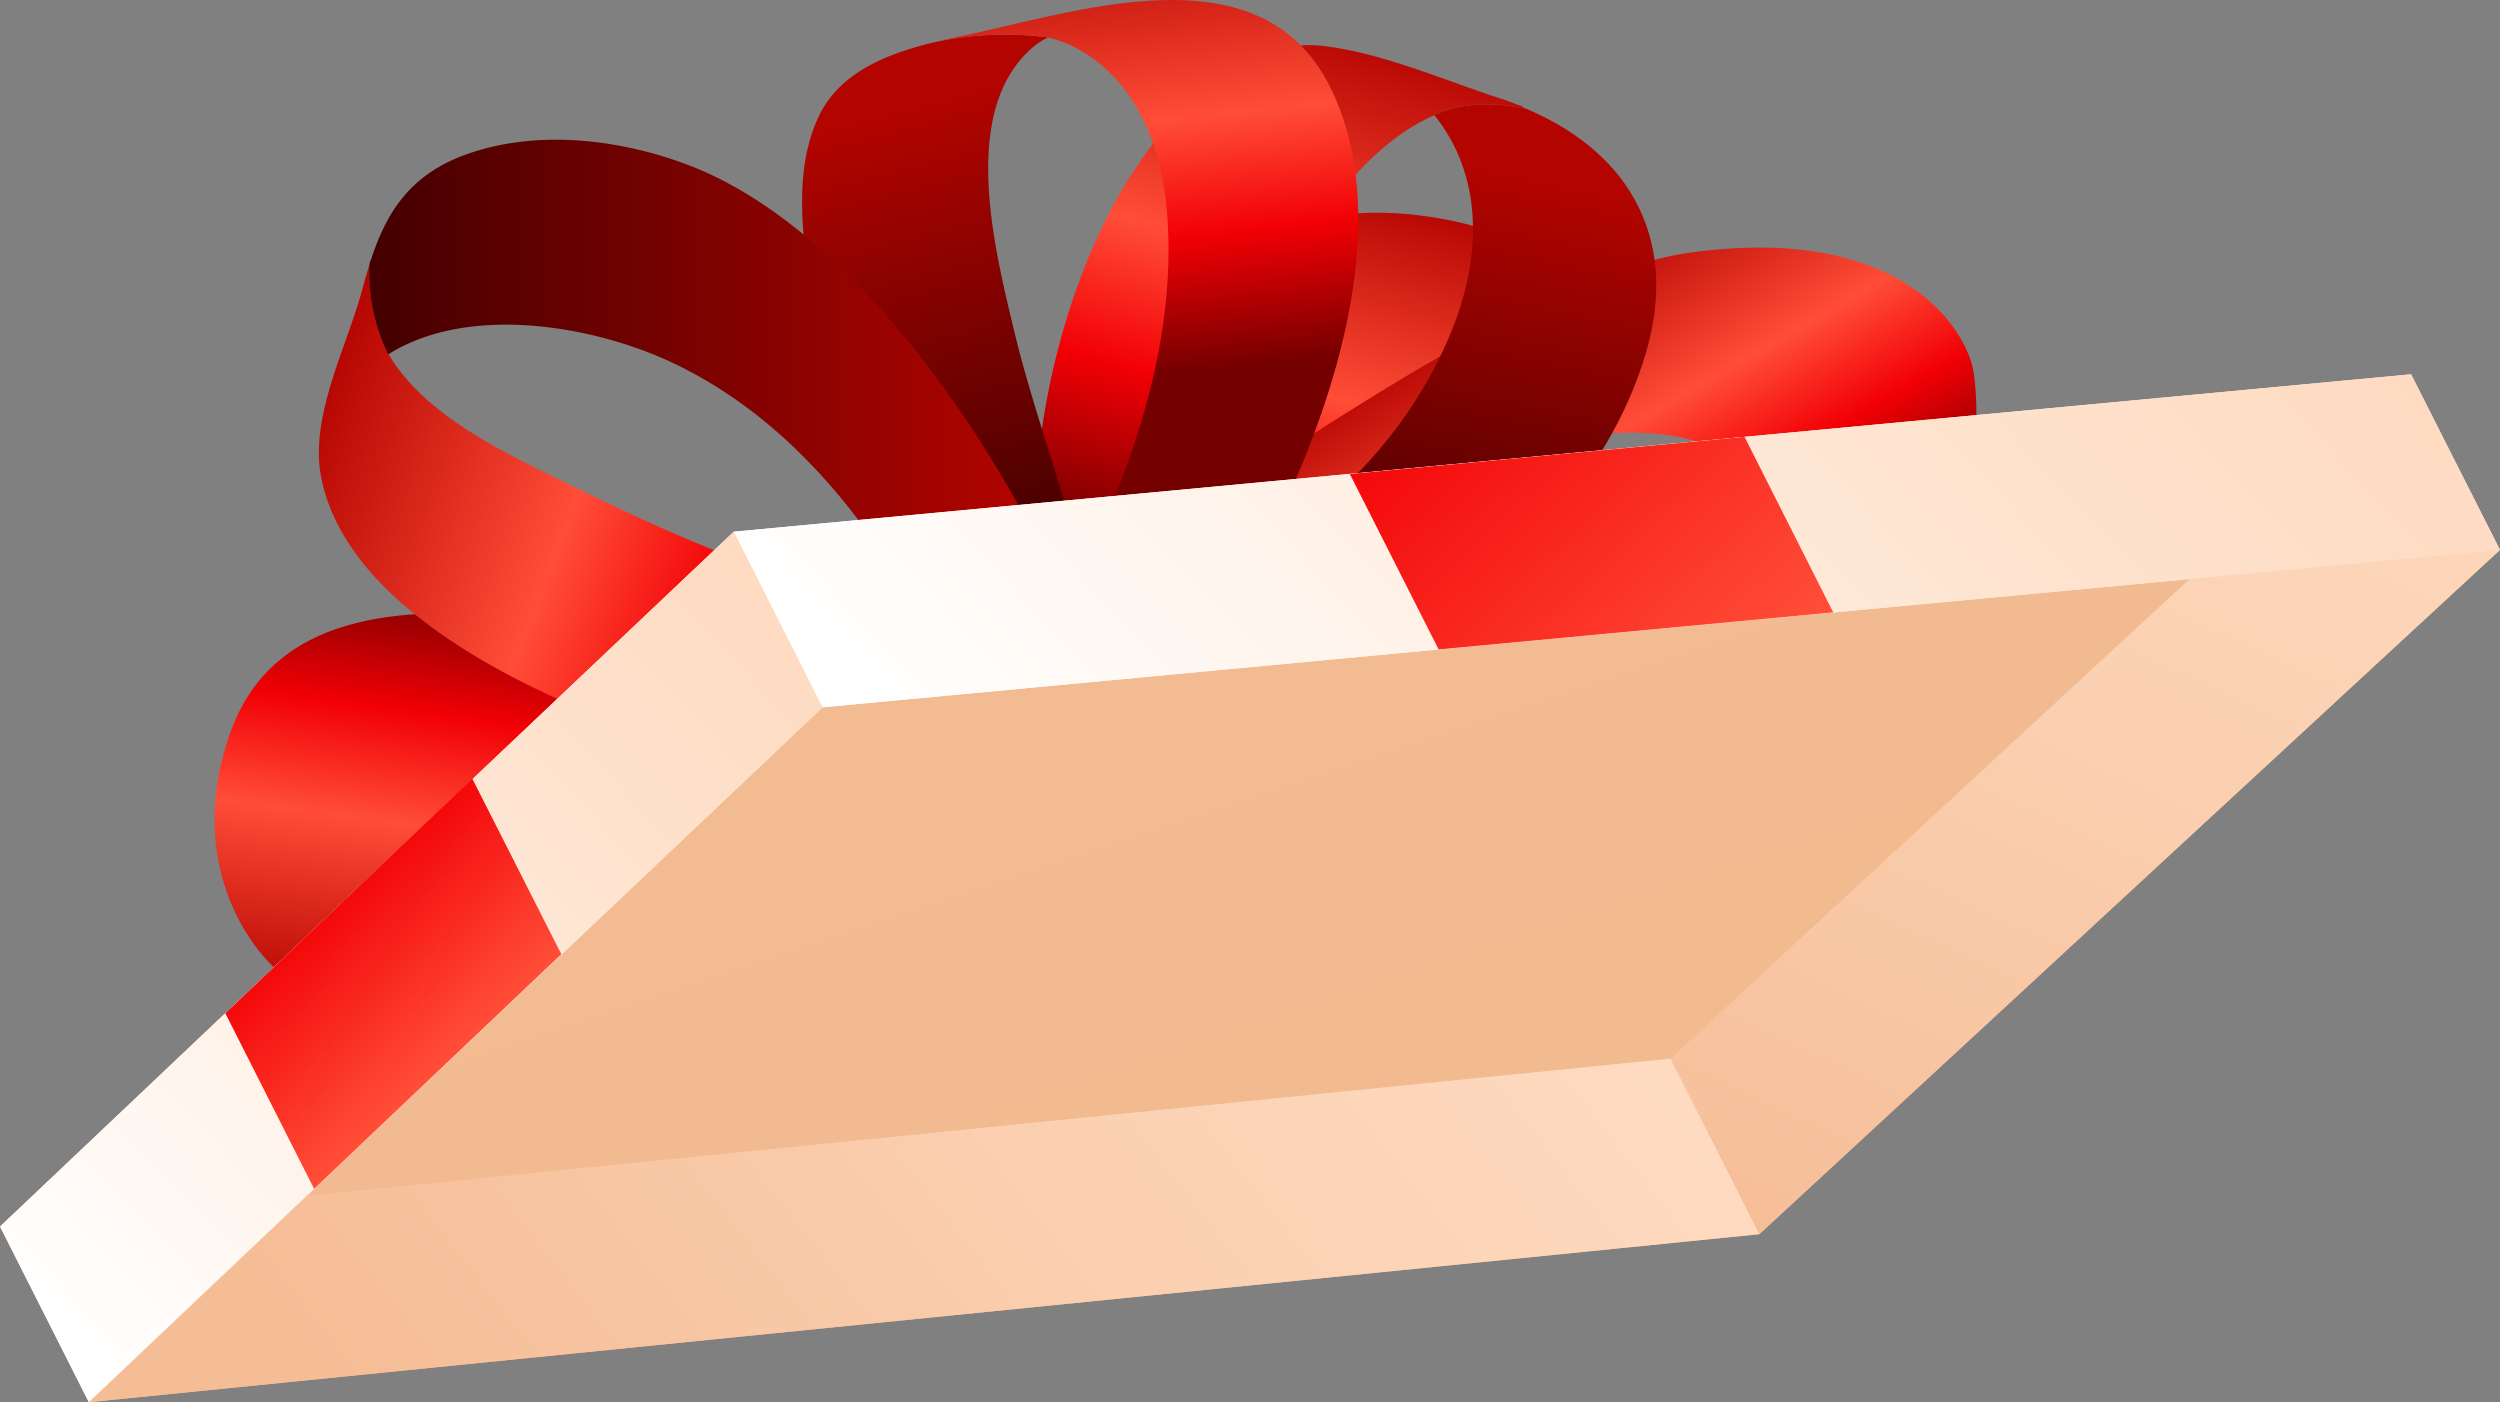
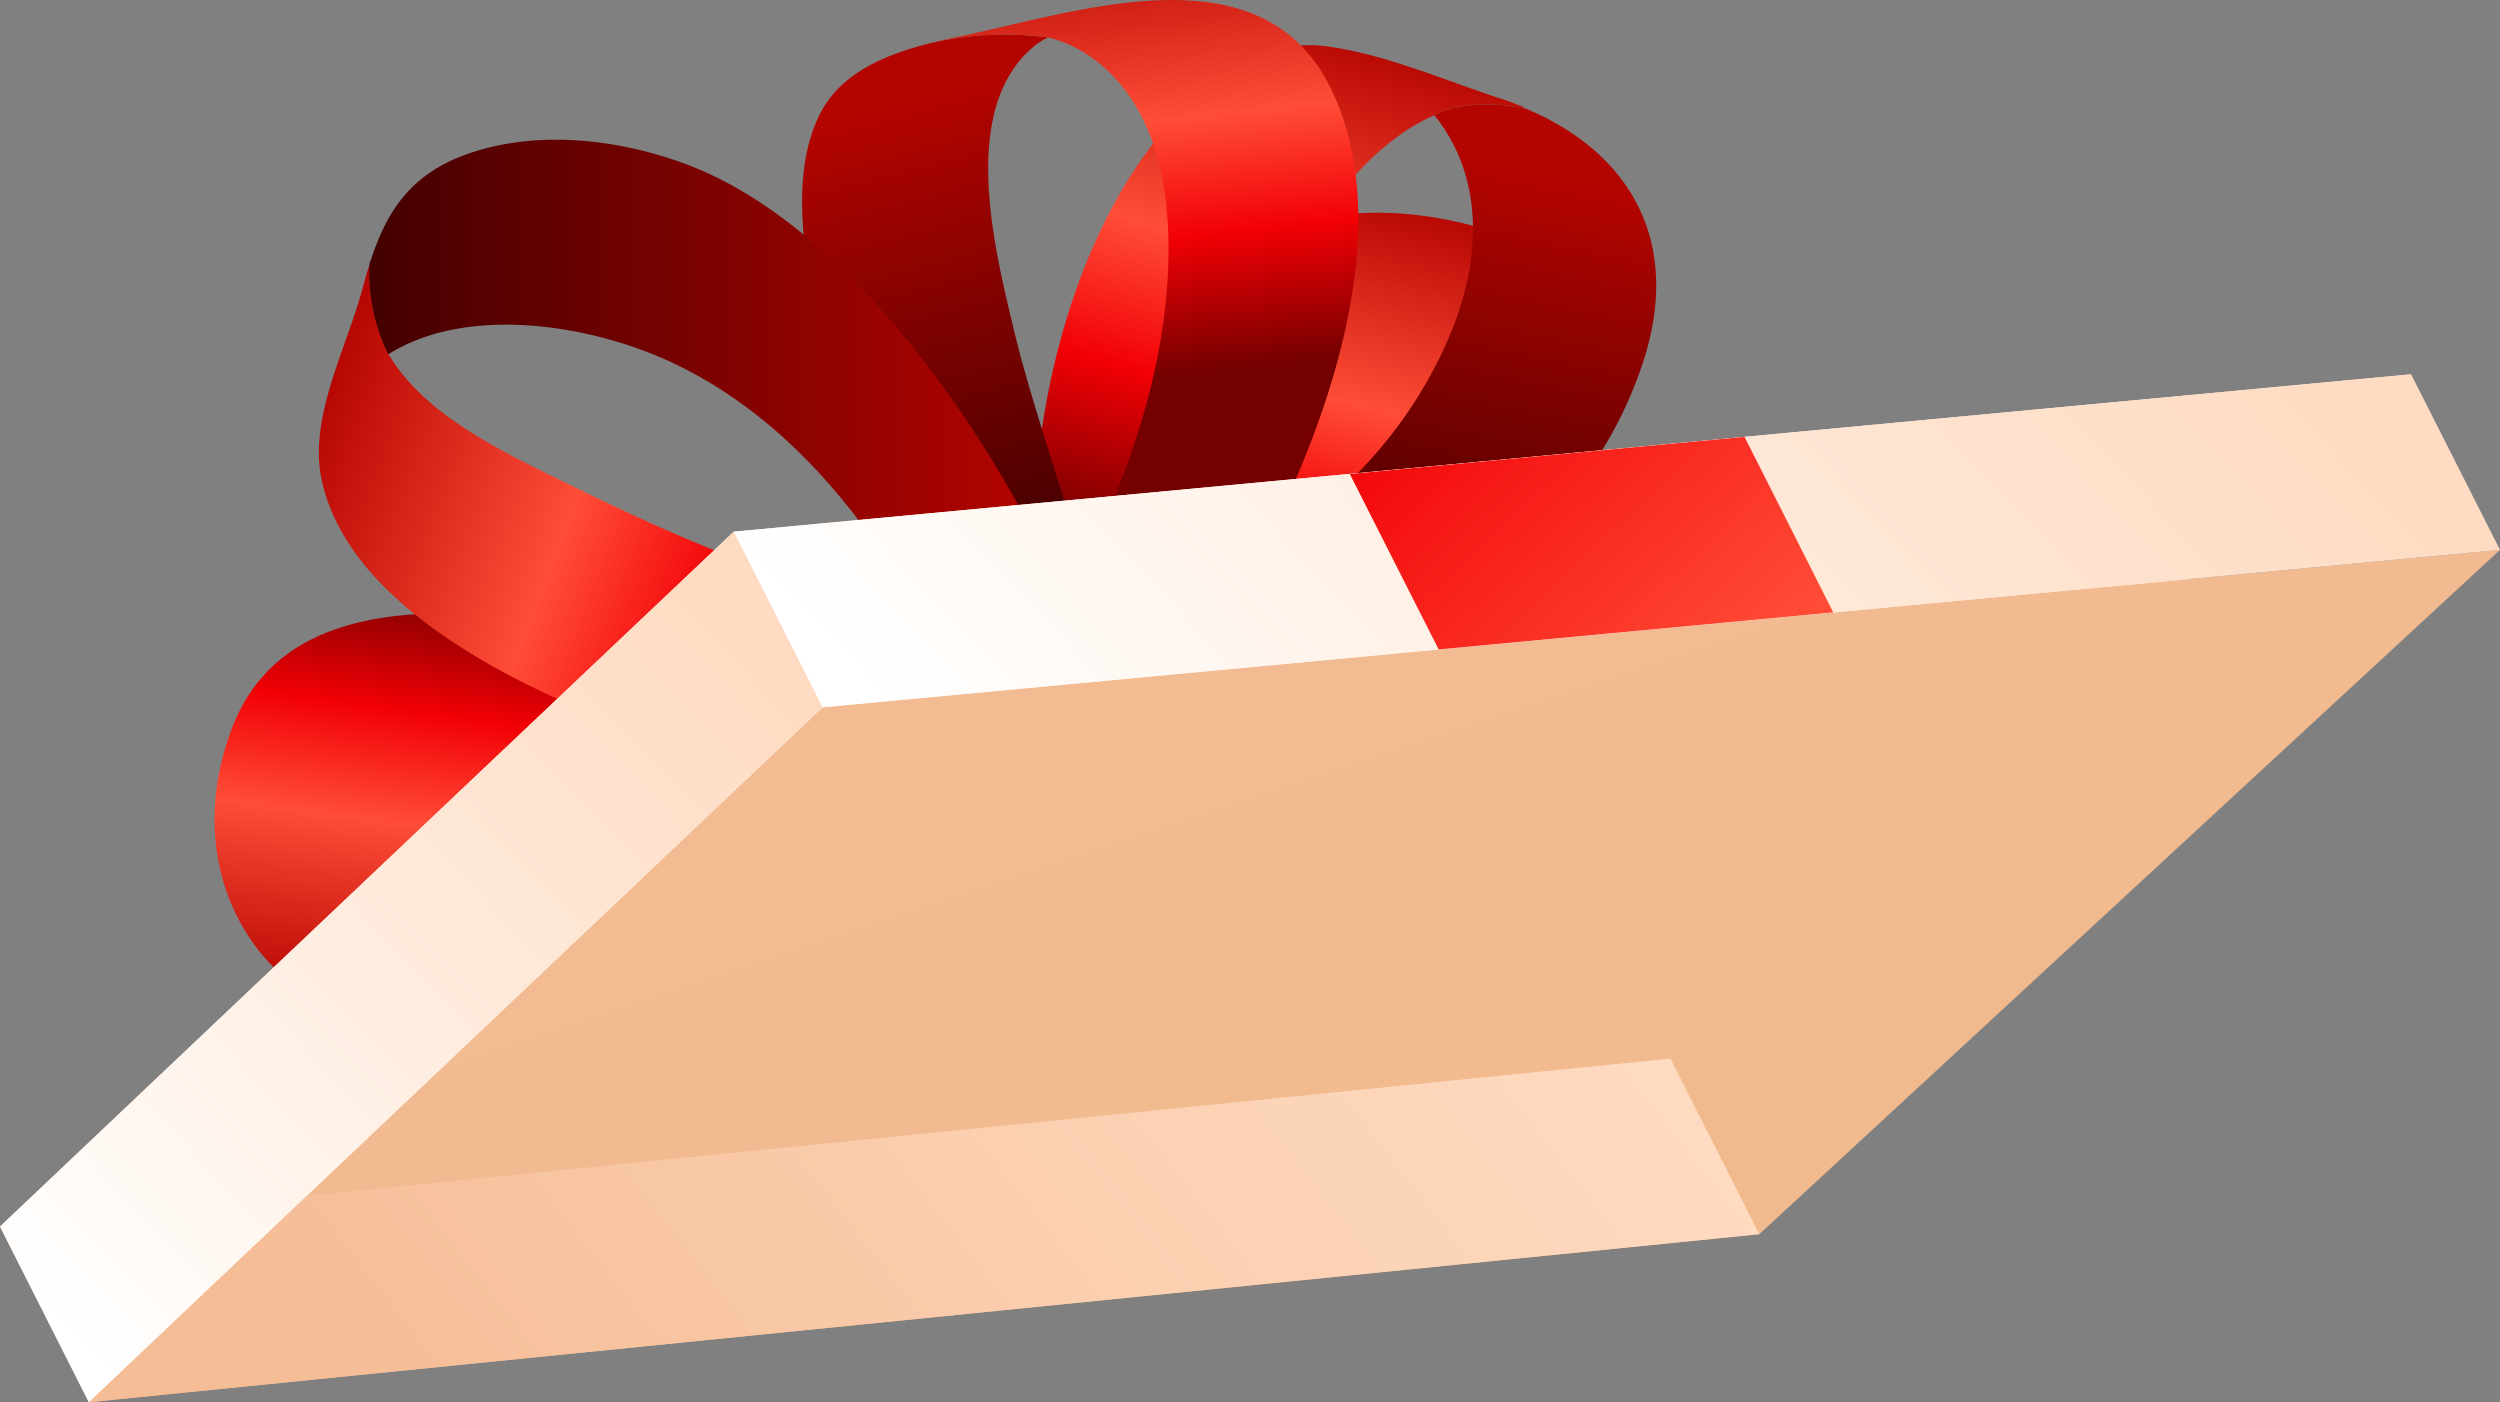
<svg xmlns="http://www.w3.org/2000/svg" xmlns:xlink="http://www.w3.org/1999/xlink" viewBox="0 0 249.68 140.04">
  <rect x="0" y="0" width="249.68" height="140.04" fill="#808080" stroke="none" />
  <defs>
    <style>.cls-1{fill:url(#linear-gradient);}.cls-2{fill:url(#linear-gradient-2);}.cls-3{fill:url(#linear-gradient-3);}.cls-4{fill:url(#linear-gradient-4);}.cls-5{fill:url(#linear-gradient-5);}.cls-6{fill:url(#linear-gradient-6);}.cls-7{fill:url(#linear-gradient-7);}.cls-8{fill:url(#linear-gradient-8);}.cls-9{fill:url(#linear-gradient-9);}.cls-10{fill:url(#linear-gradient-10);}.cls-11{fill:url(#linear-gradient-11);}.cls-12{fill:url(#linear-gradient-12);}.cls-13{fill:url(#linear-gradient-13);}.cls-14{fill:url(#linear-gradient-14);}.cls-15{fill:url(#linear-gradient-15);}.cls-16{fill:url(#linear-gradient-16);}.cls-17{fill:url(#linear-gradient-17);}.cls-18{fill:url(#linear-gradient-18);}.cls-19{fill:url(#linear-gradient-19);}</style>
    <linearGradient id="linear-gradient" x1="140.86" y1="19.87" x2="128.98" y2="66.61" gradientUnits="userSpaceOnUse">
      <stop offset="0" stop-color="#b40400" />
      <stop offset="0.44" stop-color="#ff4d37" />
      <stop offset="0.7" stop-color="#f20005" />
      <stop offset="1" stop-color="#750000" />
    </linearGradient>
    <linearGradient id="linear-gradient-2" x1="107.57" y1="82.04" x2="53.97" y2="106.8" gradientUnits="userSpaceOnUse">
      <stop offset="0" stop-color="#430000" />
      <stop offset="1" stop-color="#b40400" />
    </linearGradient>
    <linearGradient id="linear-gradient-3" x1="62.47" y1="104.25" x2="68.15" y2="61.68" xlink:href="#linear-gradient" />
    <linearGradient id="linear-gradient-4" x1="174.75" y1="-16442.7" x2="108.71" y2="-16443.41" gradientTransform="matrix(1, 0, 0, -1, 0, -16378.7)" xlink:href="#linear-gradient-2" />
    <linearGradient id="linear-gradient-5" x1="140.14" y1="35.34" x2="159.92" y2="69.77" xlink:href="#linear-gradient" />
    <linearGradient id="linear-gradient-6" x1="134.58" y1="2.88" x2="119.9" y2="55.8" xlink:href="#linear-gradient" />
    <linearGradient id="linear-gradient-7" x1="141.16" y1="60.41" x2="150.24" y2="16.68" xlink:href="#linear-gradient-2" />
    <linearGradient id="linear-gradient-8" x1="102.66" y1="54.82" x2="91.04" y2="10.03" xlink:href="#linear-gradient-2" />
    <linearGradient id="linear-gradient-9" x1="112.17" y1="-7.44" x2="116.82" y2="37.34" xlink:href="#linear-gradient" />
    <linearGradient id="linear-gradient-10" x1="30.4" y1="42.11" x2="90.29" y2="65.08" xlink:href="#linear-gradient" />
    <linearGradient id="linear-gradient-11" x1="36.85" y1="40.84" x2="103.73" y2="40.84" xlink:href="#linear-gradient-2" />
    <linearGradient id="linear-gradient-12" x1="151.7" y1="233.9" x2="97.53" y2="-20.96" gradientTransform="translate(-14 -7.25) rotate(-6.52)" gradientUnits="userSpaceOnUse">
      <stop offset="0.01" stop-color="#fedac0" />
      <stop offset="0.31" stop-color="#fee3cf" />
      <stop offset="0.88" stop-color="#fffaf6" />
      <stop offset="1" stop-color="#fff" />
    </linearGradient>
    <linearGradient id="linear-gradient-13" x1="158.53" y1="252.33" x2="104.36" y2="-2.52" gradientTransform="translate(-14 -7.25) rotate(-6.52)" gradientUnits="userSpaceOnUse">
      <stop offset="0.01" stop-color="#edb789" />
      <stop offset="1" stop-color="#f5bd96" />
    </linearGradient>
    <linearGradient id="linear-gradient-14" x1="232.72" y1="27.32" x2="184.55" y2="131.68" gradientUnits="userSpaceOnUse">
      <stop offset="0.01" stop-color="#fedac0" />
      <stop offset="0.43" stop-color="#fbd0b1" />
      <stop offset="1" stop-color="#f5bd96" />
    </linearGradient>
    <linearGradient id="linear-gradient-15" x1="230.52" y1="-30.67" x2="155.25" y2="81.68" gradientTransform="matrix(0.98, 0.22, -0.22, 0.98, -19.02, -14.75)" xlink:href="#linear-gradient-12" />
    <linearGradient id="linear-gradient-16" x1="144.82" y1="78.44" x2="46.8" y2="154.91" xlink:href="#linear-gradient-14" />
    <linearGradient id="linear-gradient-17" x1="113.25" y1="50.13" x2="54.94" y2="137.17" gradientTransform="matrix(0.98, 0.22, -0.22, 0.98, -19.02, -14.75)" xlink:href="#linear-gradient-12" />
    <linearGradient id="linear-gradient-18" x1="45.48" y1="104.91" x2="31.21" y2="89.61" gradientUnits="userSpaceOnUse">
      <stop offset="0" stop-color="#ff4d37" />
      <stop offset="1" stop-color="#f20005" />
    </linearGradient>
    <linearGradient id="linear-gradient-19" x1="172.88" y1="69.18" x2="140.87" y2="34.86" xlink:href="#linear-gradient-18" />
  </defs>
  <title>Deckel</title>
  <g id="Ebene_2" data-name="Ebene 2">
    <g id="Deckel">
      <g id="_Gruppe_" data-name="&lt;Gruppe&gt;">
        <path id="_Pfad_" data-name="&lt;Pfad&gt;" class="cls-1" d="M107.74,68.63s7.82-30,13.24-39.39c8.32-14.34,34.52-6,36.4-1,4.45,11.92-17.44,38.4-17.44,38.4Z" />
-         <path id="_Pfad_2" data-name="&lt;Pfad&gt;" class="cls-2" d="M78.12,106.2s5.59,1,14.46-2.53c13.1-5.28,30-19.34,30-19.34L98.93,78.89S81.09,88.11,73.9,90a72.67,72.67,0,0,1-20.69,2.43S64.32,103.23,78.12,106.2Z" />
+         <path id="_Pfad_2" data-name="&lt;Pfad&gt;" class="cls-2" d="M78.12,106.2s5.59,1,14.46-2.53c13.1-5.28,30-19.34,30-19.34S81.09,88.11,73.9,90a72.67,72.67,0,0,1-20.69,2.43S64.32,103.23,78.12,106.2Z" />
        <path id="_Pfad_3" data-name="&lt;Pfad&gt;" class="cls-3" d="M110.22,78.08l-7.16.25s-9.22-4-17.44-4.88c-4.38-.49-9.47-.4-13.2,4-2.25,2.64-3.77,9.4-3.35,13.06a22.22,22.22,0,0,0,6.54,14,9.38,9.38,0,0,0,2.51,1.71c-25.21-1.86-36-3.39-45.68-6.35C26.21,97.94,17.93,87.37,23,73.18c3.8-10.66,14.37-12.6,26.45-11.78C71.07,62.87,92.06,71.05,110.22,78.08Z" />
      </g>
      <path id="_Pfad_4" data-name="&lt;Pfad&gt;" class="cls-4" d="M158.53,74.85s-6.06,1.71-18.6,0c-15.39-2.1-31.26-6-31.26-6l22.26-11.18s23.95,4.29,32.71,3.63c16.14-1.21,25.07-8.75,25.07-8.75A78,78,0,0,1,158.53,74.85Z" />
-       <path id="_Zusammengesetzter_Pfad_" data-name="&lt;Zusammengesetzter Pfad&gt;" class="cls-5" d="M168.8,25.23C152.59,27.46,126.14,47,110,57.11c-.56,2.2-5.62,4.55-9.26,8,0,0,60.49-32.53,72.95-18.29,5.61,6.41,1.82,21.21-15.11,28a67.21,67.21,0,0,0,26.54-12.06c7.34-5.66,13.65-13.21,12-25.5C196.61,33.51,190.6,22.23,168.8,25.23Z" />
      <path class="cls-6" d="M152.42,10.86l-.46-.21.21,0-.58-.18c-.56-.22-1.13-.44-1.73-.63-5.6-1.82-11.71-4.51-17.59-5.24-6.07-.76-11.5,3.37-15.36,7.65C107.59,22.61,103.18,40,103.28,53.62c0,2,18.16,3.83,18.17,5.6a75.33,75.33,0,0,1,7.88-32.86c2.88-5.64,7.79-12.19,13.93-14.85C143.26,11.51,146.49,9.58,152.42,10.86Z" />
      <path class="cls-7" d="M144.61,33.92C140.41,43.58,133,51,124,56.22c1-.57,7.8,2.51,9,2.9,1.47.45,7.74,3.51,9.12,2.71,10-5.81,18.24-14.35,21.92-25.49,4-11.93-1-21-11.62-25.48-5.93-1.28-9.16.65-9.16.65C148,17.4,148.26,25.52,144.61,33.92Z" />
      <path class="cls-8" d="M103.47,4.46a7.15,7.15,0,0,1,1.21-.72,32.64,32.64,0,0,0-12,.63c-4.44,1.15-8.88,3-10.91,7.25-2.44,5.13-1.72,11.58-.83,17C82.73,39.36,86.73,49.45,89.41,60c.15.59,18.64-3.62,18.72-3.3-2-8.07-5-15.89-6.93-24S95.73,10.6,103.47,4.46Z" />
      <path class="cls-9" d="M104.68,3.74a12.93,12.93,0,0,1,3.56,1.49c5,3.07,7.44,8.78,8.14,14.38,1.69,13.64-3.5,28.59-10,40.36.48-.87,8.2-1.35,9.38-1.56,1.37-.24,8.65-.49,9.34-1.74,7-12.77,14.65-33.17,8-47.44C126.45-5.25,108.28,1,96.26,3.55c-1.16.24-2.36.51-3.57.82A32.64,32.64,0,0,1,104.68,3.74Z" />
      <path class="cls-10" d="M36.91,26.39c-.23.73-.44,1.47-.65,2.24-1.55,5.92-5.37,12.89-4.19,19,3.59,18.68,39,28.86,53.42,31.23.68.11,4.29-18.5,4.69-18.43-11.66-1.91-22.7-6.82-33.24-12-6.52-3.2-14.53-6.9-18.15-13.09A18.75,18.75,0,0,1,36.91,26.39Z" />
      <path class="cls-11" d="M67.58,36.43C80.64,42.78,89,55.13,95.4,67.73c-.64-1.27,9.12-11.9,8.28-13.56-7-13.83-20.15-32.24-35.26-37.81-7.12-2.63-15.79-3.54-23-.49C40.58,18,38.44,21.6,37,26.1c0-.05,0-.1,0-.15l-.11.44a18.75,18.75,0,0,0,1.88,9C46.8,30.33,59.45,32.47,67.58,36.43Z" />
      <g id="Deckel-2" data-name="Deckel">
        <polygon class="cls-12" points="73.28 53.1 0 122.5 166.83 105.72 240.8 37.38 73.28 53.1" />
        <polygon class="cls-13" points="82.15 70.64 8.87 140.04 175.71 123.26 249.68 54.92 82.15 70.64" />
-         <polygon class="cls-14" points="249.68 54.92 240.8 37.38 166.83 105.72 175.71 123.26 249.68 54.92" />
        <polygon class="cls-15" points="73.28 53.1 82.15 70.64 249.68 54.92 240.8 37.38 73.28 53.1" />
        <polygon class="cls-16" points="166.83 105.72 0 122.5 8.87 140.04 175.71 123.26 166.83 105.72" />
        <polygon class="cls-17" points="73.28 53.1 82.15 70.64 8.87 140.04 0 122.5 73.28 53.1" />
      </g>
-       <polygon class="cls-18" points="56.06 95.3 31.37 118.73 22.5 101.19 47.17 77.77 56.06 95.3" />
      <polygon class="cls-19" points="183.09 61.16 143.68 64.86 134.81 47.34 174.23 43.63 183.09 61.16" />
    </g>
  </g>
</svg>